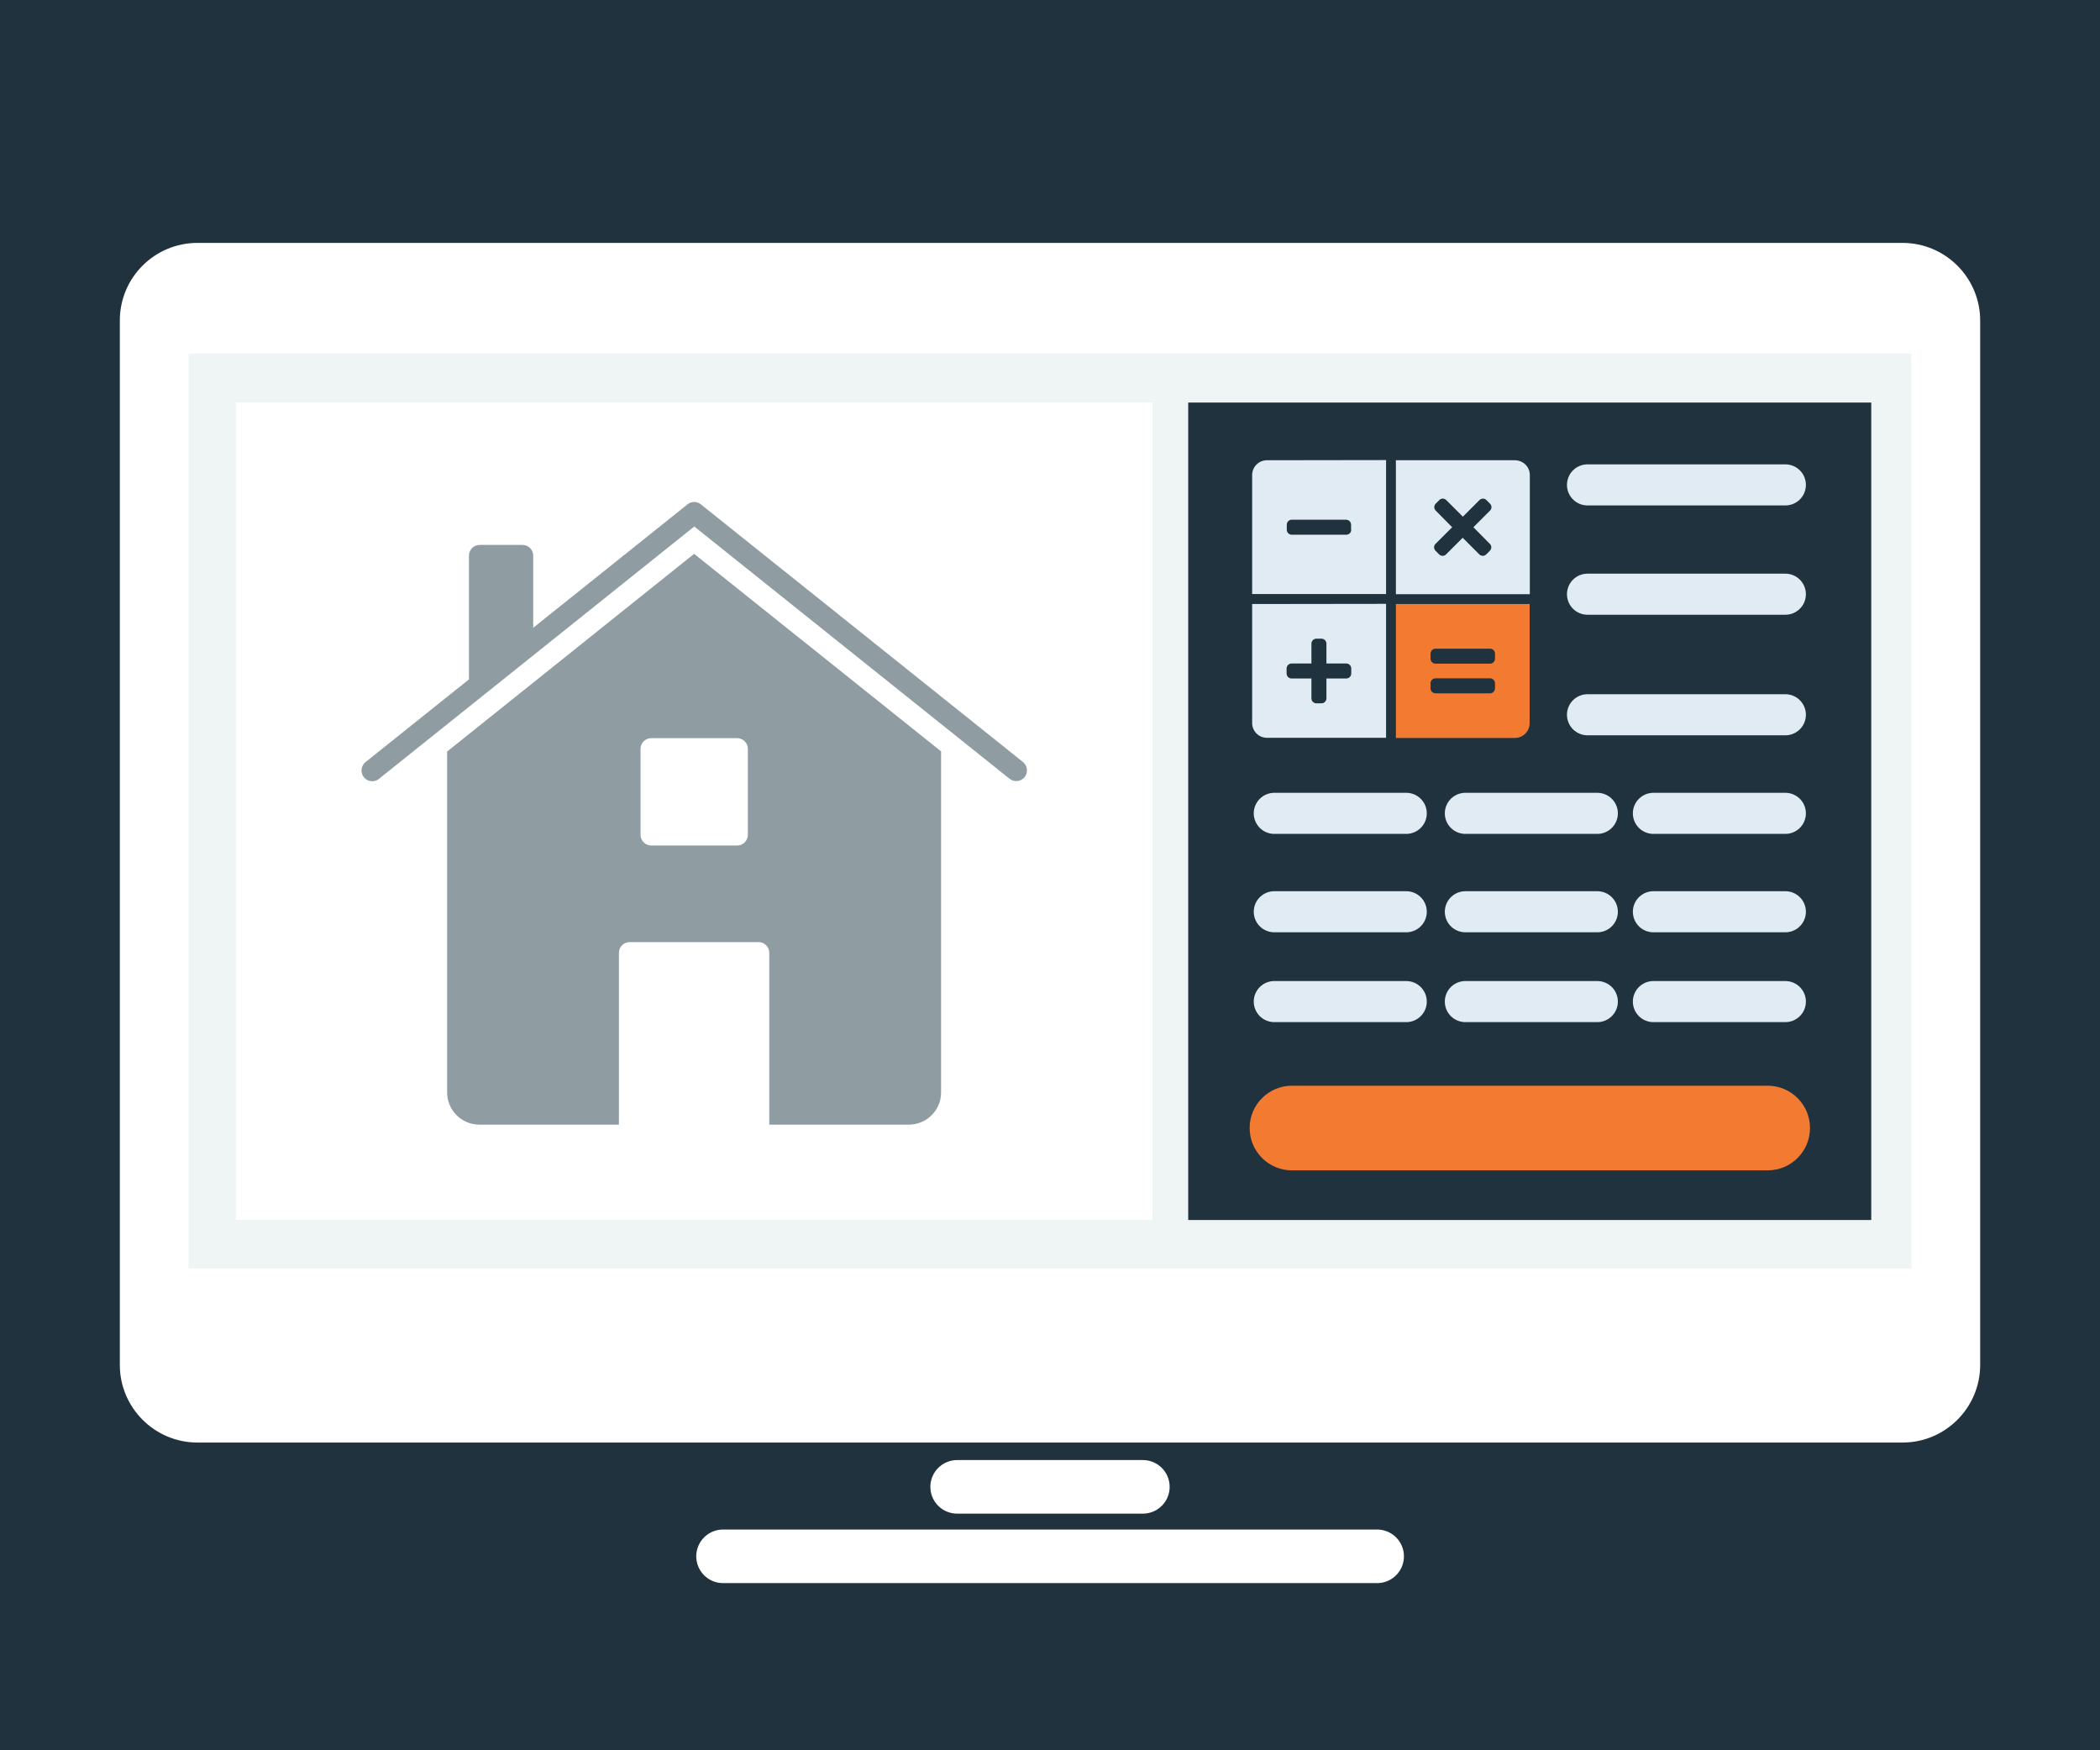
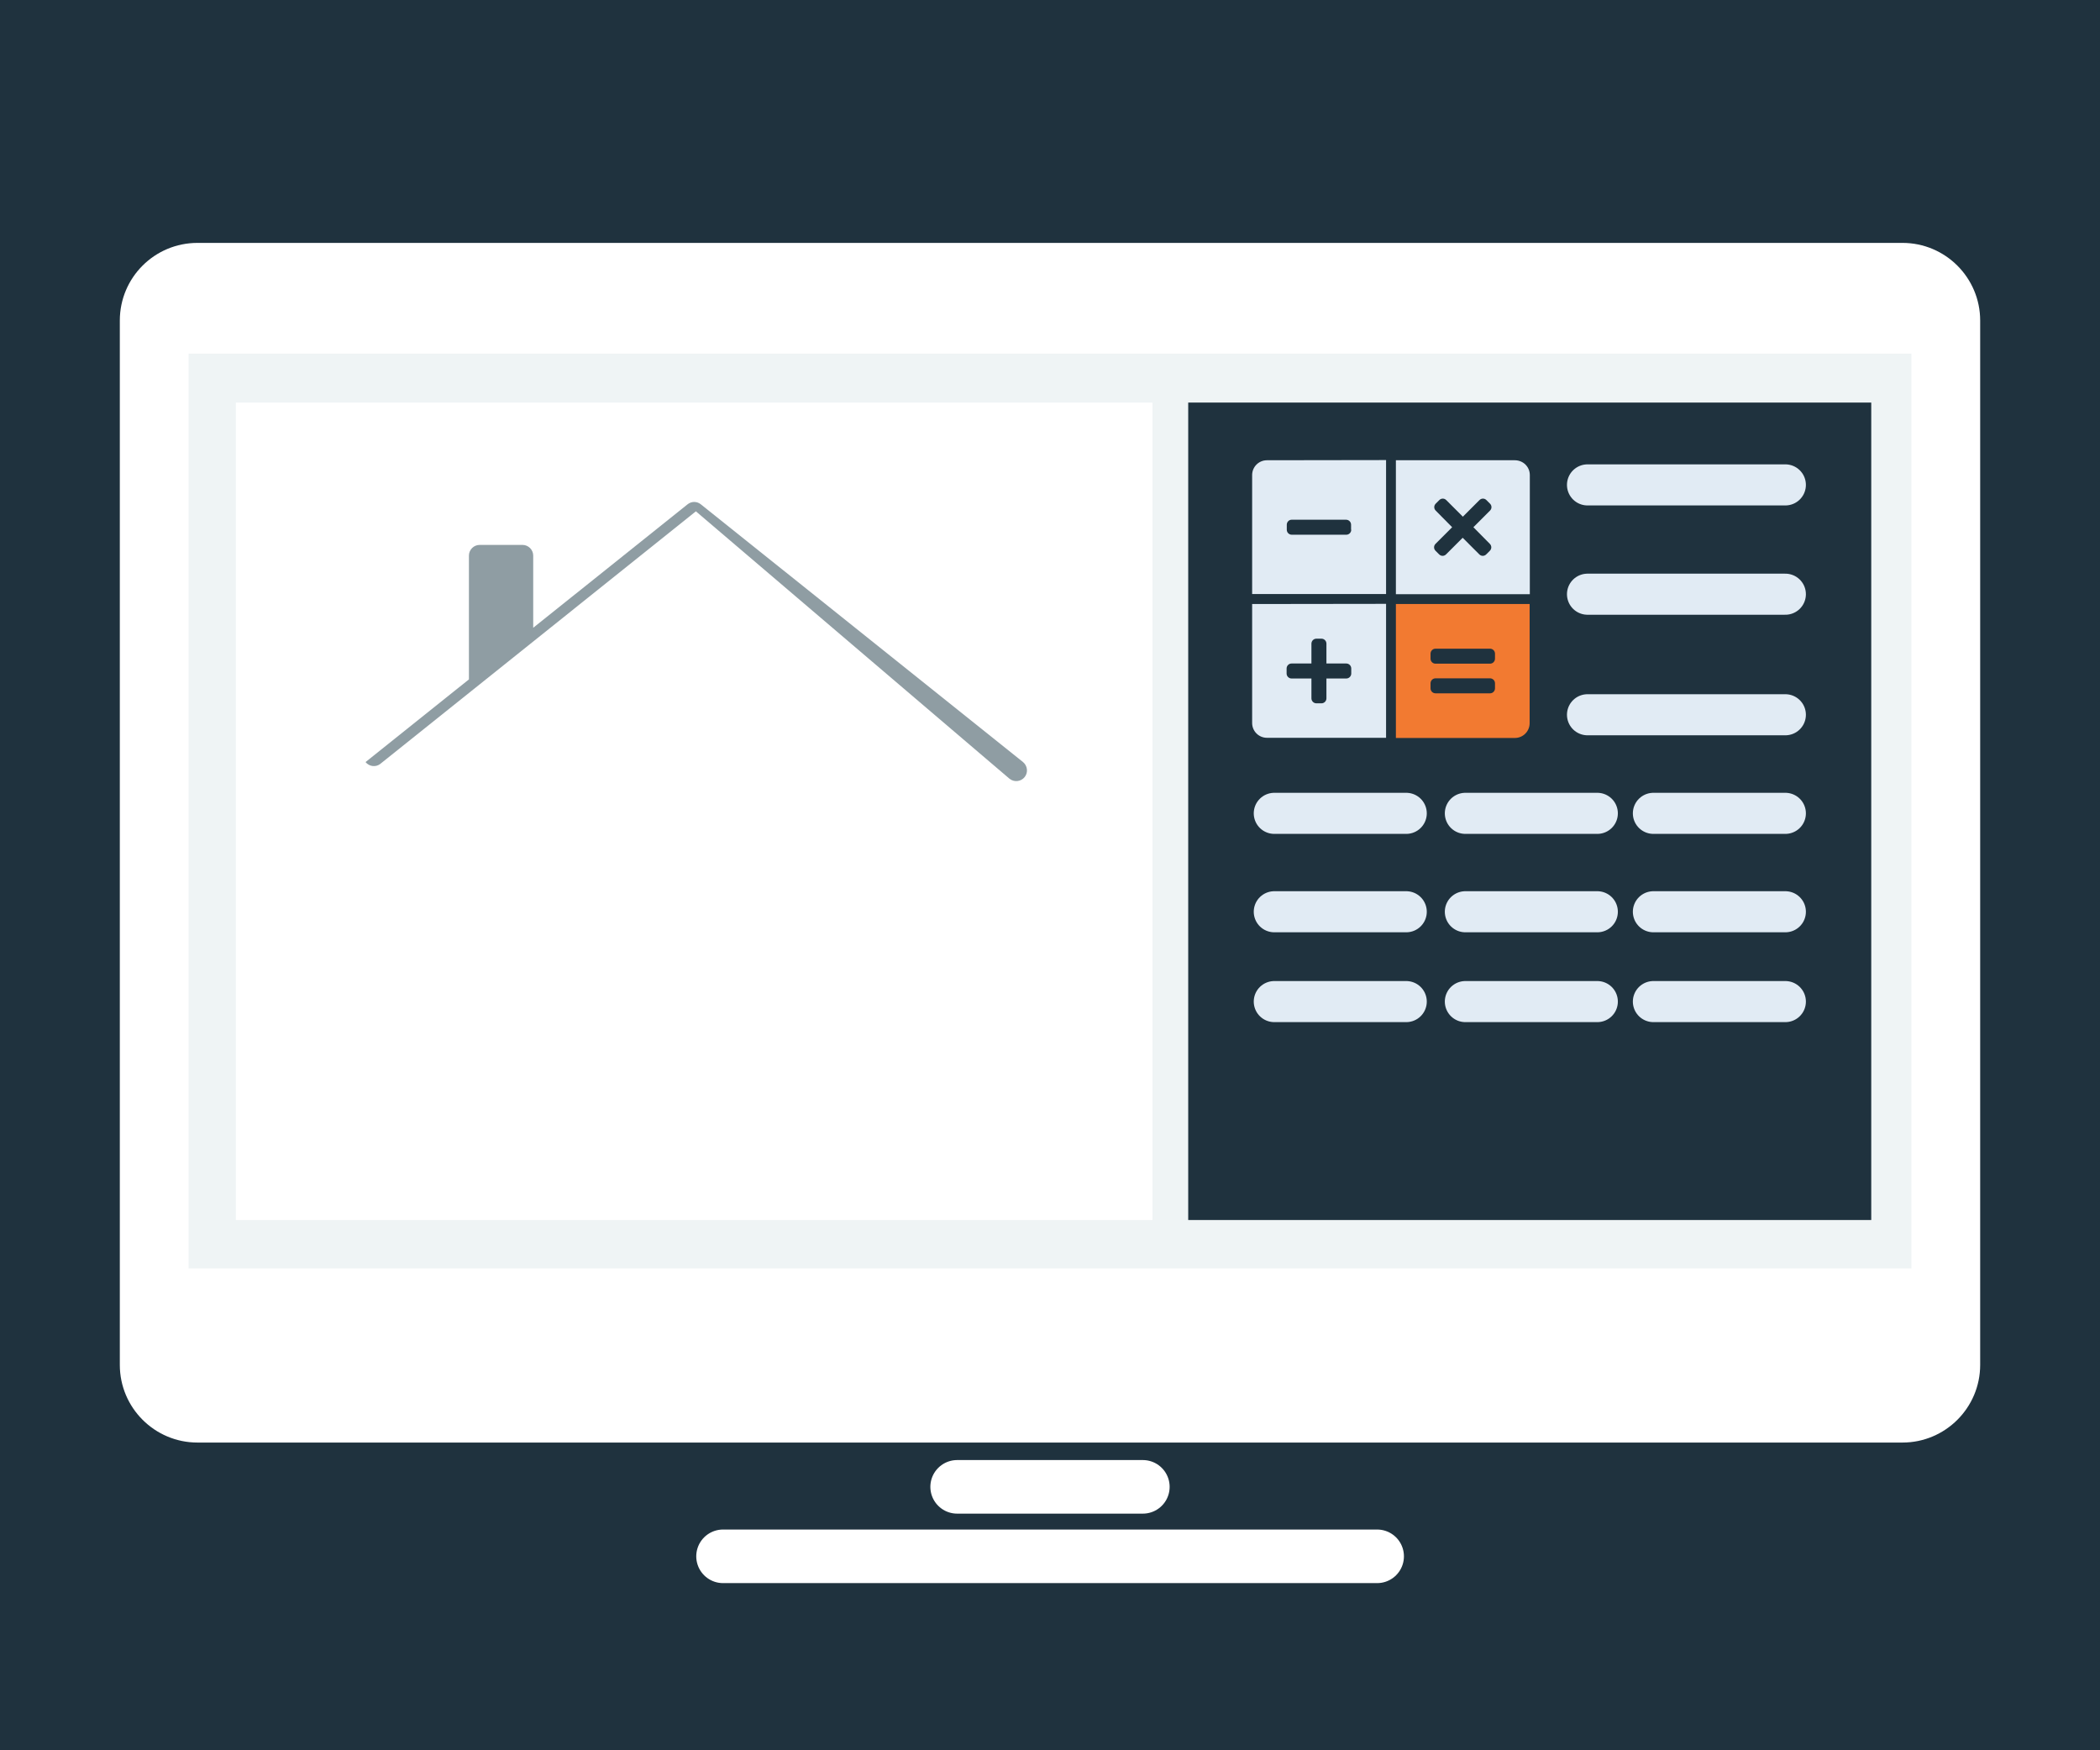
<svg xmlns="http://www.w3.org/2000/svg" version="1.1" id="Layer_1" x="0px" y="0px" viewBox="0 0 1176 980" style="enable-background:new 0 0 1176 980;" xml:space="preserve">
  <style type="text/css">
	.st0{fill:#1F323E;}
	.st1{fill:#FFFFFF;}
	.st2{fill:#FFFFFF;stroke:#FFFFFF;stroke-width:30;stroke-linecap:round;stroke-linejoin:round;}
	.st3{fill:#EFF4F5;}
	.st4{fill:#E1EBF4;}
	.st5{fill:#F27A31;}
	.st6{fill:none;stroke:#E1EBF4;stroke-width:23;stroke-linecap:round;stroke-linejoin:round;}
	.st7{fill:#8F9DA3;}
</style>
  <rect class="st0" width="1176" height="980" />
  <path class="st1" d="M110.6,136h954.8c24,0,43.5,19.5,43.5,43.5v584.7c0,24-19.5,43.5-43.5,43.5H110.6c-24,0-43.5-19.5-43.5-43.5  V179.5C67.1,155.4,86.6,136,110.6,136z" />
  <line class="st2" x1="404.9" y1="871.4" x2="771.2" y2="871.4" />
  <line class="st2" x1="536" y1="832.5" x2="640" y2="832.5" />
  <rect x="105.6" y="198" class="st3" width="964.8" height="512.2" />
  <rect x="665.4" y="225.4" class="st0" width="382.5" height="457.7" />
  <path class="st4" d="M848.3,257.7h-66.6v75h75V266C856.7,261.4,853,257.7,848.3,257.7C848.4,257.7,848.4,257.7,848.3,257.7z   M834.3,304.5c1.1,1.1,1.1,2.8,0,3.9l-2,2c-1.1,1.1-2.8,1.1-3.9,0c0,0,0,0,0,0l-9.3-9.3l-9.3,9.3c-1.1,1.1-2.8,1.1-3.9,0  c0,0,0,0,0,0l-2-2c-1.1-1.1-1.1-2.8,0-3.9l9.3-9.3l-9.2-9.3c-1.1-1.1-1.1-2.8,0-3.9l2-2c1.1-1.1,2.8-1.1,3.9,0l9.3,9.3l9.3-9.3  c1.1-1.1,2.8-1.1,3.9,0l2,2c1.1,1.1,1.1,2.8,0,3.9l-9.3,9.3L834.3,304.5z" />
  <path class="st4" d="M709.5,257.7c-4.6,0-8.3,3.7-8.3,8.3c0,0,0,0,0,0v66.6h75v-75L709.5,257.7z M756.7,296.6c0,1.5-1.2,2.8-2.8,2.8  l0,0h-30.5c-1.5,0-2.8-1.2-2.8-2.8v0v-2.8c0-1.5,1.2-2.8,2.7-2.8c0,0,0,0,0,0h30.5c1.5,0,2.8,1.2,2.8,2.8c0,0,0,0,0,0V296.6z" />
  <path class="st5" d="M781.7,338.2v75h66.6c4.6,0,8.3-3.7,8.3-8.3l0,0v-66.7H781.7z M837.2,385.4c0,1.5-1.2,2.8-2.8,2.8h-30.5  c-1.5,0-2.8-1.2-2.8-2.8v-2.8c0-1.5,1.2-2.8,2.8-2.8h30.5c1.5,0,2.8,1.2,2.8,2.8V385.4z M837.2,368.8c0,1.5-1.2,2.8-2.8,2.8h-30.5  c-1.5,0-2.8-1.2-2.8-2.8l0,0V366c0-1.5,1.2-2.8,2.8-2.8h30.5c1.5,0,2.8,1.2,2.8,2.8V368.8z" />
  <path class="st4" d="M701.2,338.2v66.6c0,4.6,3.7,8.3,8.3,8.3l0,0h66.7v-75L701.2,338.2z M756.7,377.1c0,1.5-1.2,2.8-2.8,2.8  c0,0,0,0,0,0h-11.1V391c0,1.5-1.2,2.8-2.8,2.8c0,0,0,0,0,0h-2.8c-1.5,0-2.8-1.2-2.8-2.8v-11.1h-11.1c-1.5,0-2.8-1.2-2.8-2.8  c0,0,0,0,0,0v-2.8c0-1.5,1.2-2.8,2.8-2.8l0,0h11.1v-11.1c0-1.5,1.2-2.8,2.8-2.8l0,0h2.8c1.5,0,2.8,1.2,2.8,2.8c0,0,0,0,0,0v11.1  h11.1c1.5,0,2.8,1.2,2.8,2.8v0L756.7,377.1z" />
-   <path class="st5" d="M723.5,607.9h266.4c13.1,0,23.7,10.6,23.7,23.7l0,0c0,13.1-10.6,23.7-23.7,23.7H723.5  c-13.1,0-23.7-10.6-23.7-23.7l0,0C699.8,618.5,710.4,607.9,723.5,607.9z" />
  <line class="st6" x1="925.9" y1="560.8" x2="999.8" y2="560.8" />
  <line class="st6" x1="925.9" y1="510.5" x2="999.8" y2="510.5" />
  <line class="st6" x1="925.9" y1="455.4" x2="999.8" y2="455.4" />
  <line class="st6" x1="820.6" y1="560.8" x2="894.5" y2="560.8" />
  <line class="st6" x1="820.6" y1="510.5" x2="894.5" y2="510.5" />
  <line class="st6" x1="820.6" y1="455.4" x2="894.5" y2="455.4" />
  <line class="st6" x1="713.6" y1="560.8" x2="787.5" y2="560.8" />
  <line class="st6" x1="713.6" y1="510.5" x2="787.5" y2="510.5" />
  <line class="st6" x1="713.6" y1="455.4" x2="787.5" y2="455.4" />
  <line class="st6" x1="889" y1="271.5" x2="999.8" y2="271.5" />
  <line class="st6" x1="889" y1="332.7" x2="999.8" y2="332.7" />
  <line class="st6" x1="889" y1="400.2" x2="999.8" y2="400.2" />
  <rect x="132.1" y="225.4" class="st1" width="513.3" height="457.7" />
-   <path class="st7" d="M388.7,310.1L250.4,420.8v190.9c0,9.9,8.1,18,18,18l0,0h78.2v-96.2c0-3.3,2.7-6,6-6h72.2c3.3,0,6,2.7,6,6v96.2  H509c9.9,0,18-8.1,18-18l0,0v-191L388.7,310.1z M418.8,467.4c0,3.3-2.7,6-6,6h-48.1c-3.3,0-6-2.7-6-6v-48.1c0-3.3,2.7-6,6-6h48.1  c3.3,0,6,2.7,6,6L418.8,467.4z" />
-   <path class="st7" d="M572.8,426.6L392.5,282.4c-2.2-1.8-5.3-1.8-7.5,0l-86.4,69.1v-40.4c0-3.3-2.7-6-6-6h-24c-3.3,0-6,2.7-6,6v69.3  l-57.9,46.3c-2.6,2.1-3,5.9-0.9,8.5c2.1,2.6,5.9,3,8.4,0.9l176.6-141.3L565.3,436c2.6,2.1,6.4,1.7,8.5-0.9S575.4,428.7,572.8,426.6  L572.8,426.6z" />
+   <path class="st7" d="M572.8,426.6L392.5,282.4c-2.2-1.8-5.3-1.8-7.5,0l-86.4,69.1v-40.4c0-3.3-2.7-6-6-6h-24c-3.3,0-6,2.7-6,6v69.3  l-57.9,46.3c2.1,2.6,5.9,3,8.4,0.9l176.6-141.3L565.3,436c2.6,2.1,6.4,1.7,8.5-0.9S575.4,428.7,572.8,426.6  L572.8,426.6z" />
</svg>